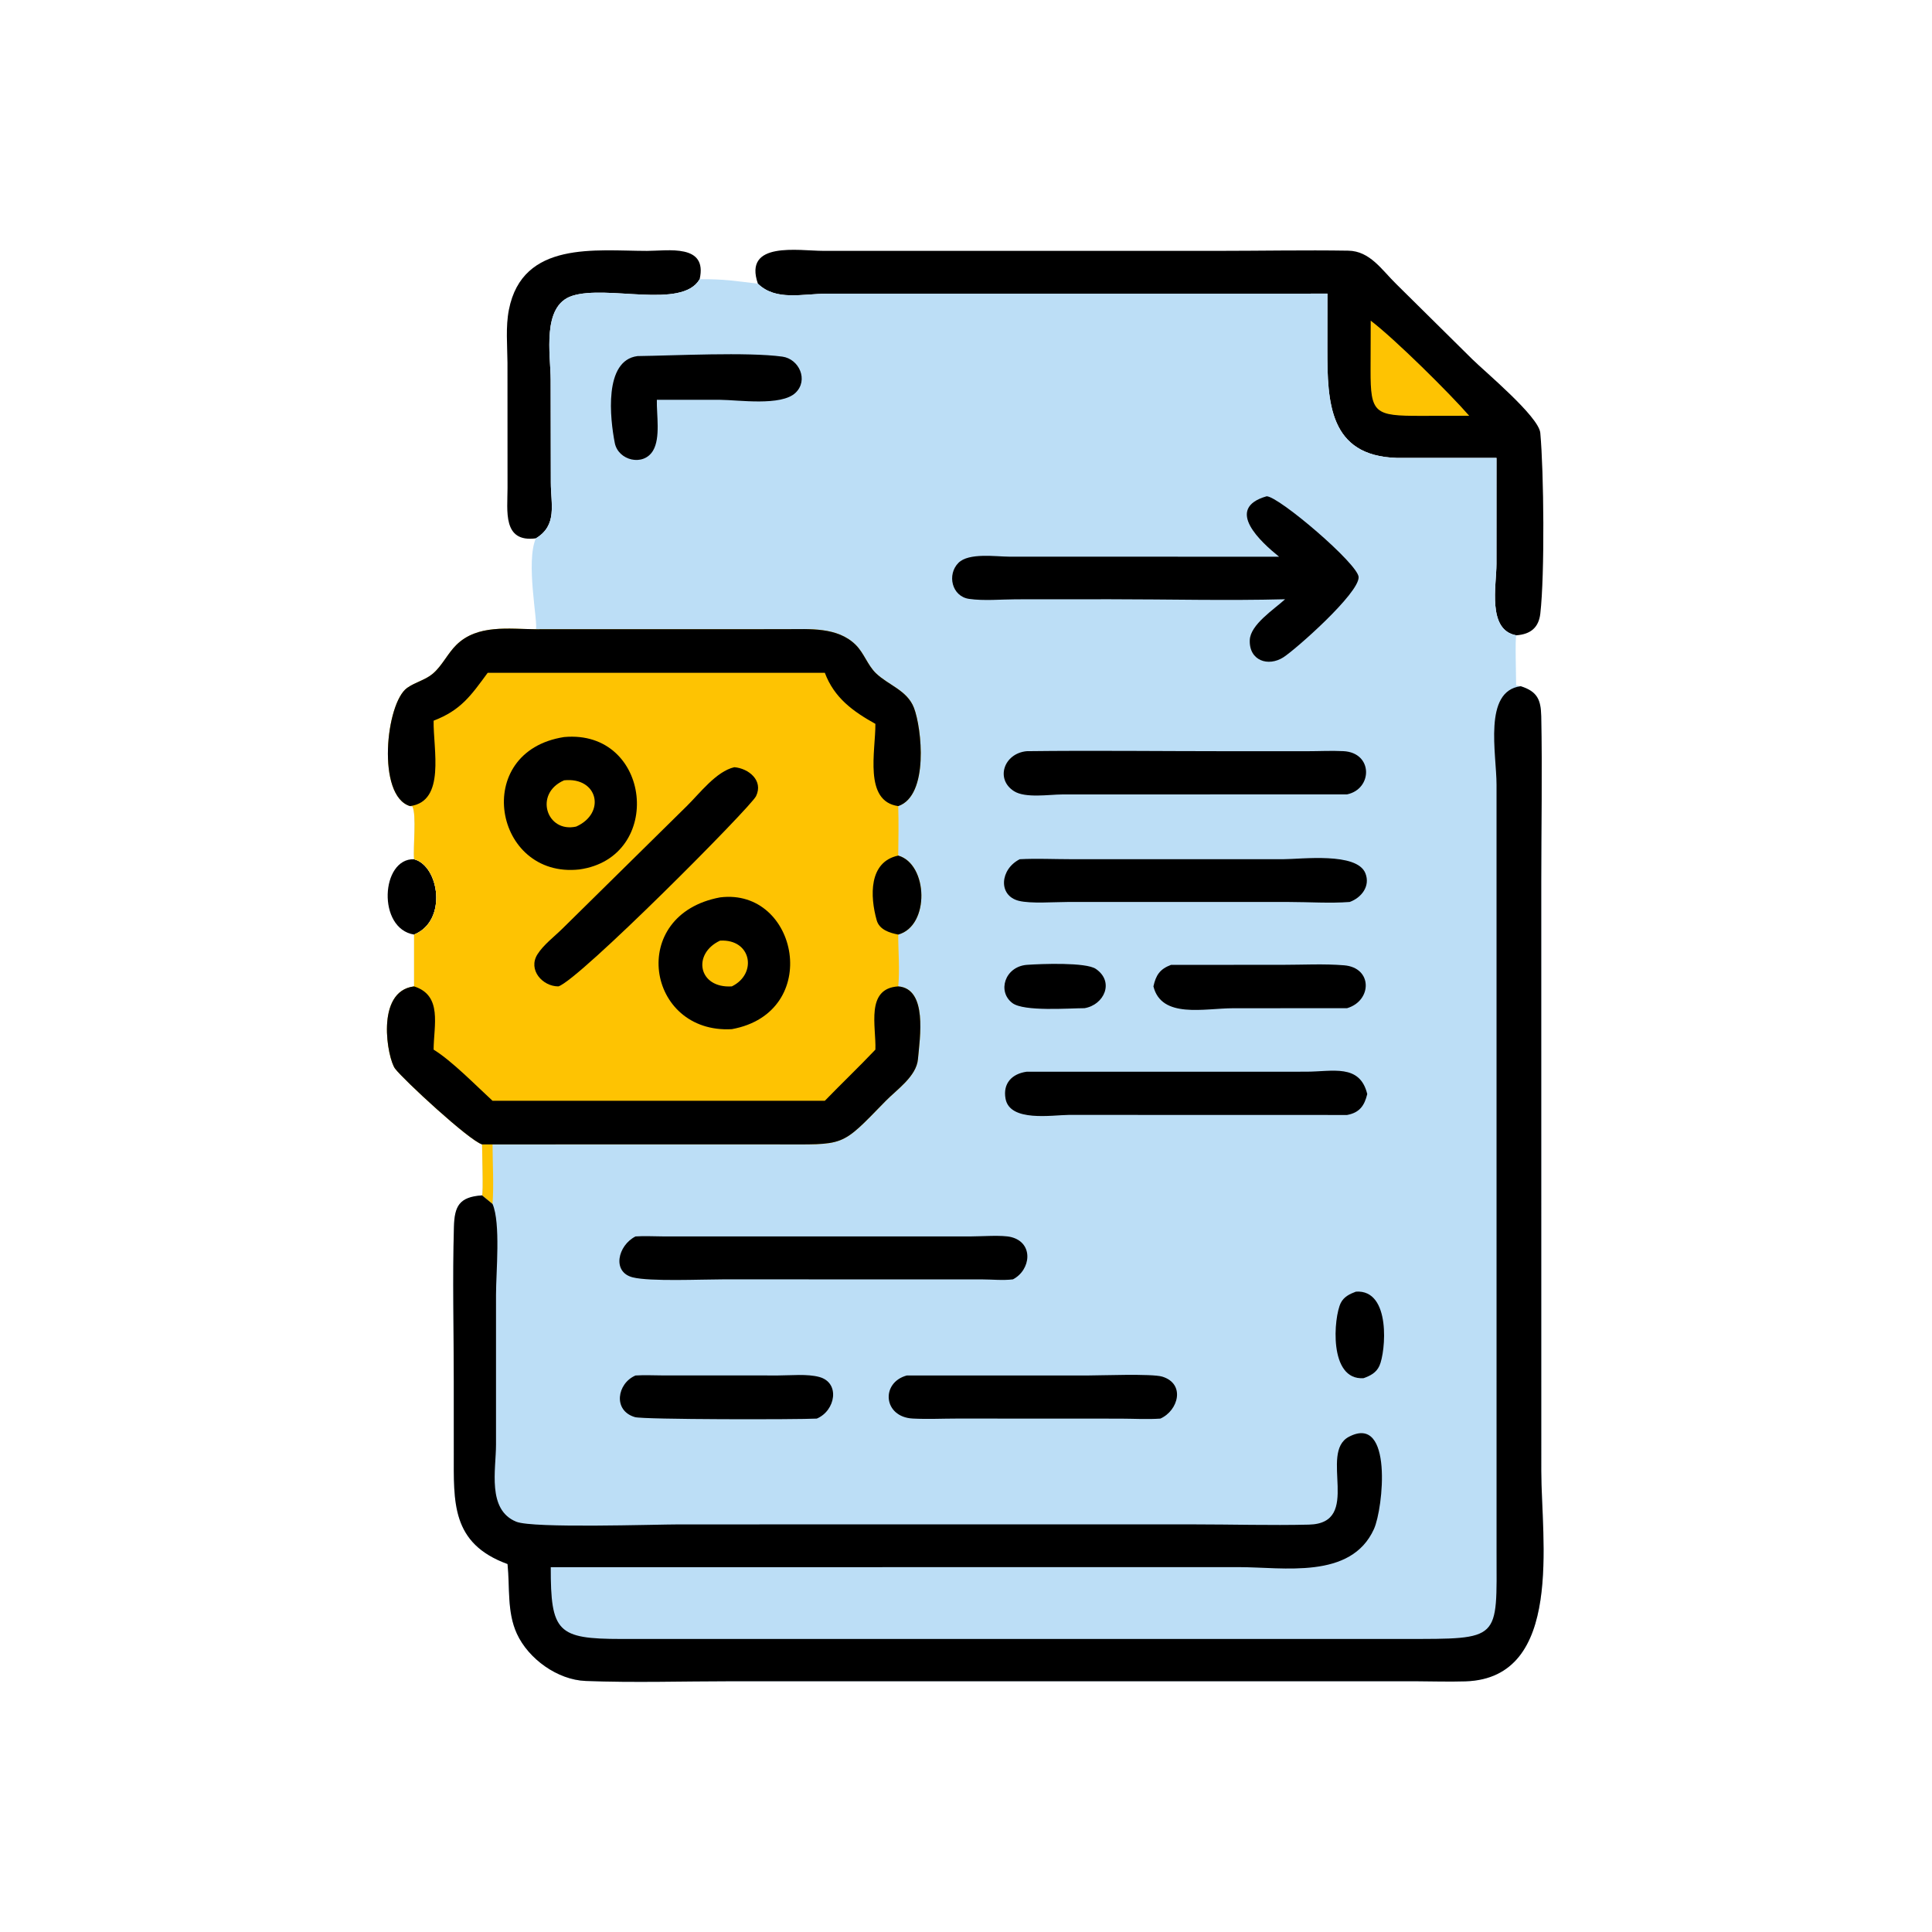
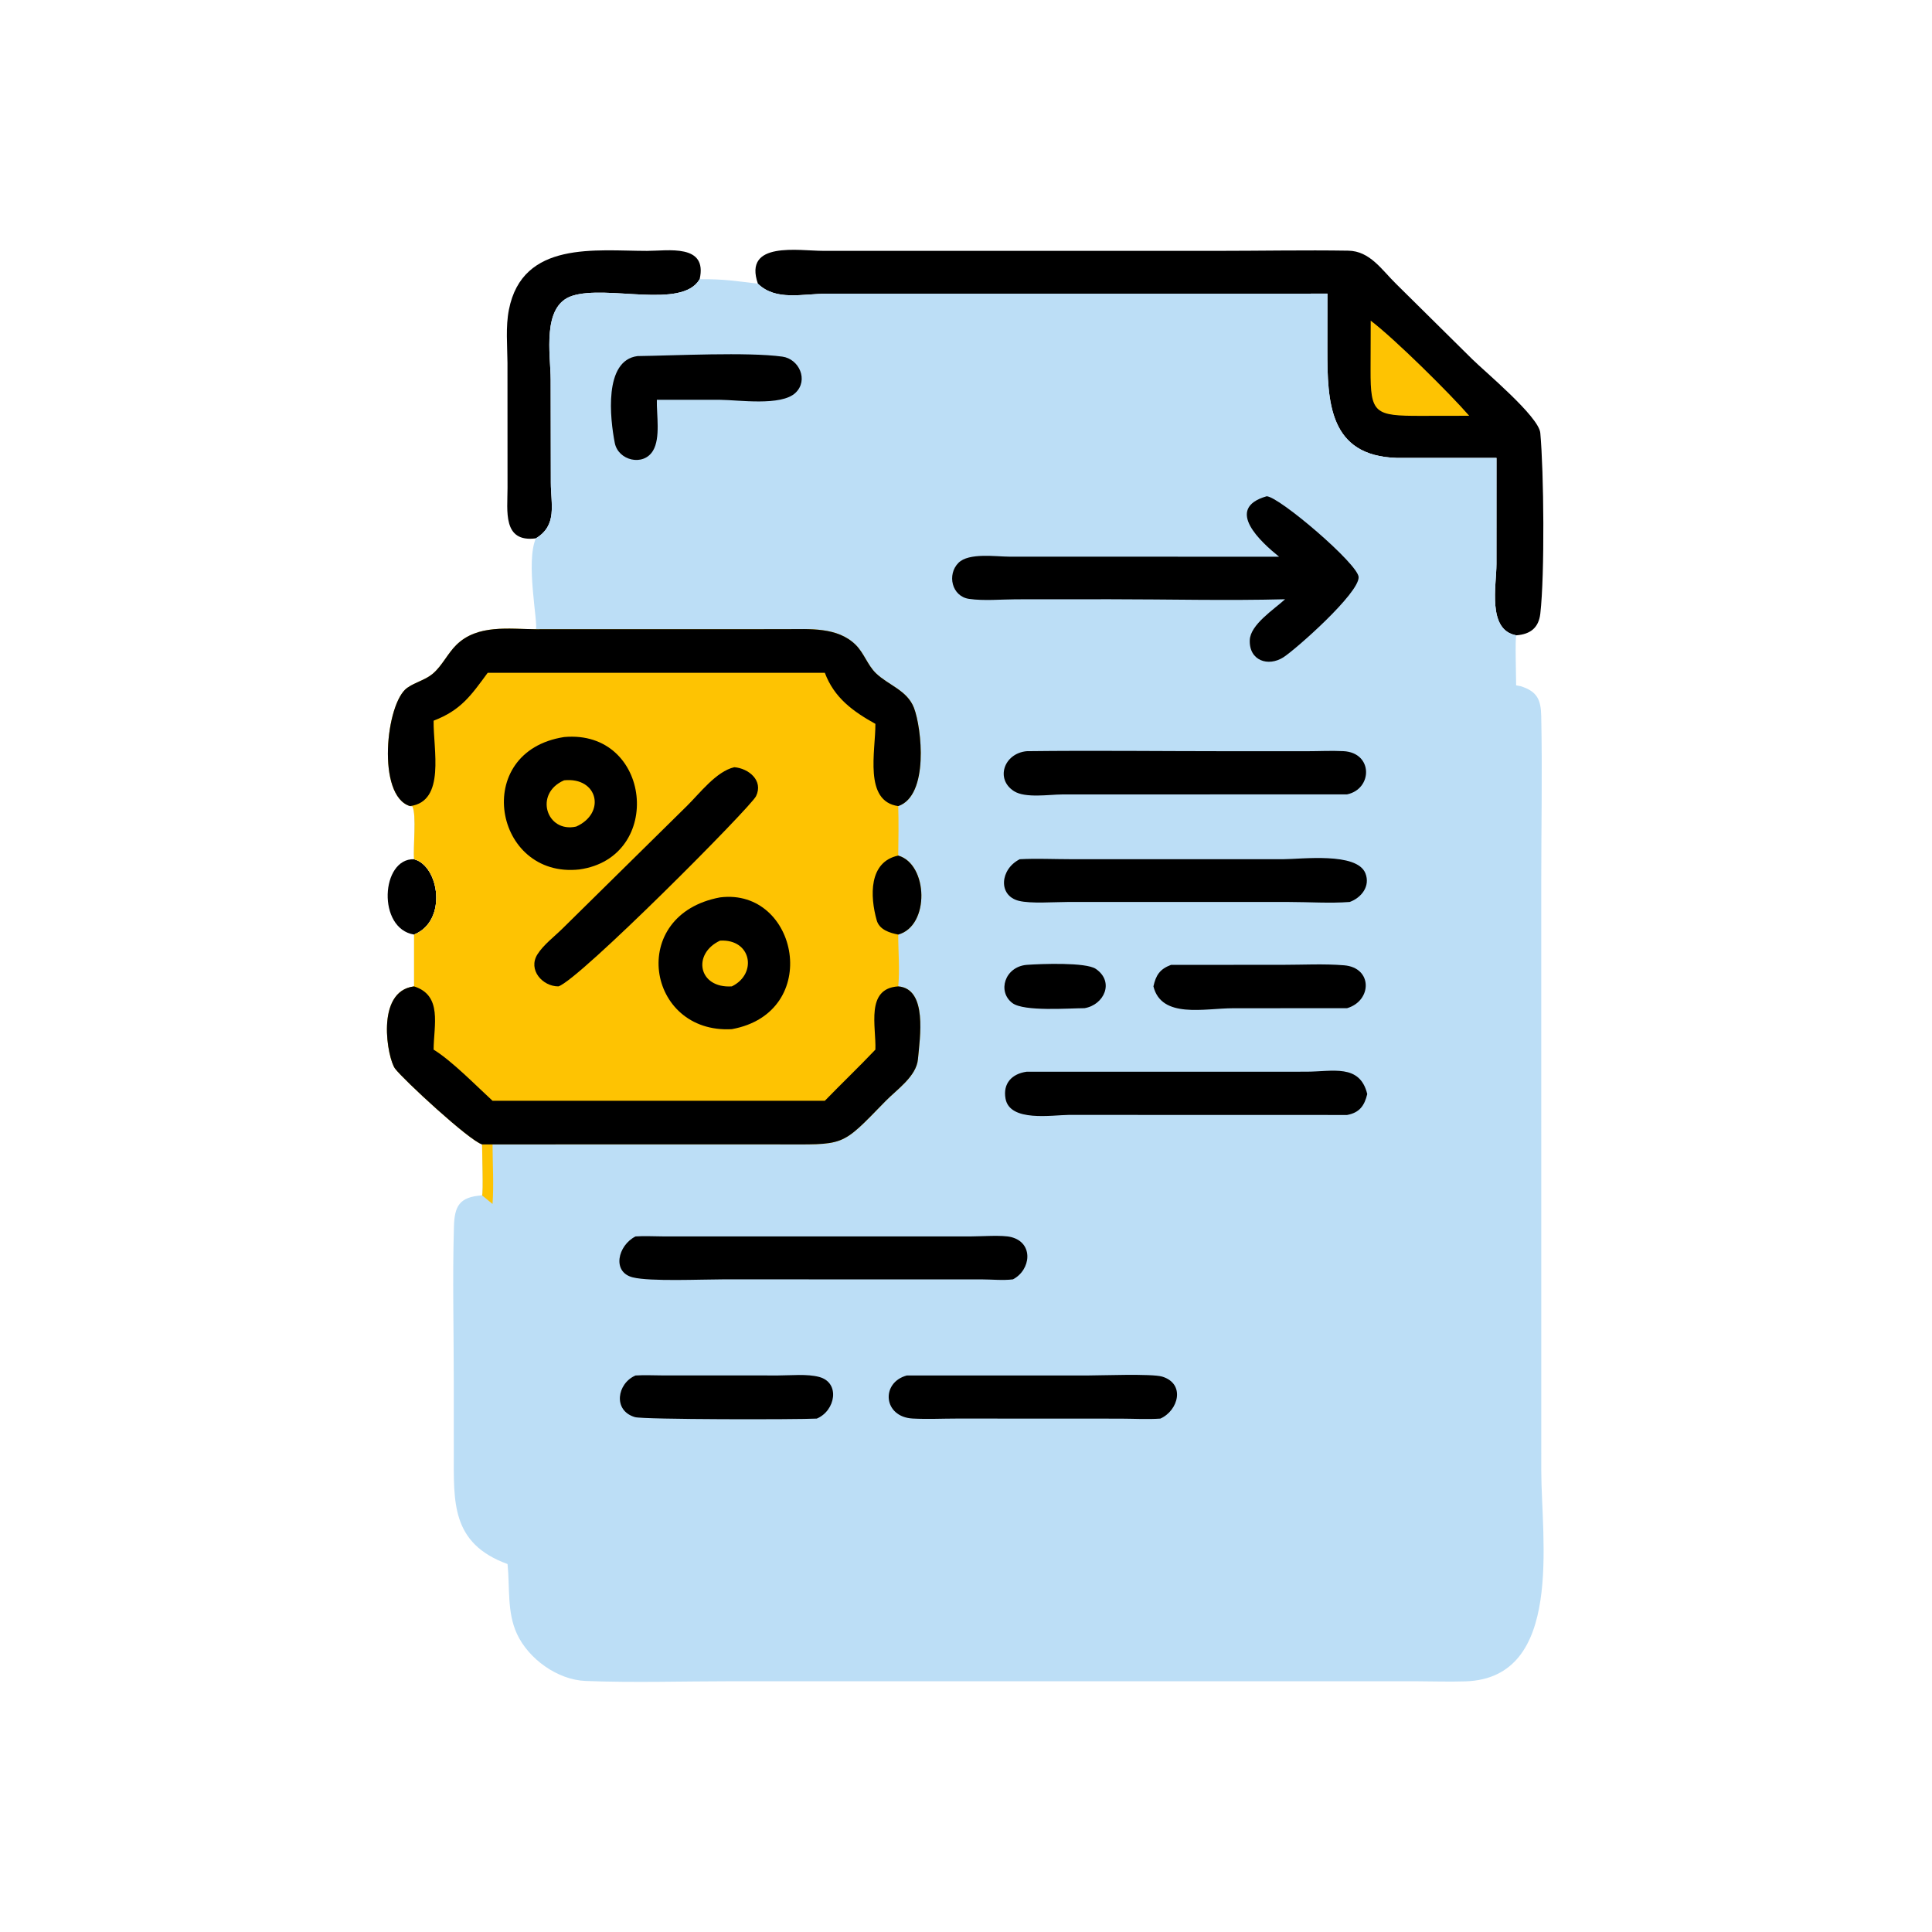
<svg xmlns="http://www.w3.org/2000/svg" version="1.1" style="display: block;" viewBox="0 0 2048 2048" width="512" height="512">
  <path transform="translate(0,0)" fill="rgb(0,0,0)" d="M 438.927 910.808 C 465.519 917.78 474.723 976.165 438.927 990.674 C 399.653 984.432 403.643 909.717 438.927 910.808 z" />
  <path transform="translate(0,0)" fill="rgb(0,0,0)" d="M 568.064 570.656 C 532.544 575.341 537.993 541.531 538.002 517.381 L 537.943 384.626 C 537.797 366.132 535.874 346.58 539.457 328.34 C 553.903 254.808 631.755 265.953 685.852 265.953 C 707.904 265.952 750.324 258.075 741.652 295.969 C 723.089 328.076 644.08 301.571 606.595 313.586 C 573.879 324.072 583.669 376.173 583.732 402.412 L 583.904 511.318 C 583.931 534.912 591.049 556.712 568.064 570.656 z" />
  <path transform="translate(0,0)" fill="rgb(0,0,0)" d="M 803.409 300.733 C 787.624 255.189 846.912 265.901 872.516 265.911 L 1289.6 265.925 C 1336.08 265.922 1382.75 264.993 1429.22 265.724 C 1452.3 266.087 1464.76 286.15 1480.03 301.025 L 1560.51 380.617 C 1573.85 393.828 1631.18 441.508 1632.77 458.875 C 1636.57 500.221 1637.57 608.785 1632.81 650.371 C 1631.11 665.308 1622.5 672.34 1607.35 673.455 C 1576.25 667.912 1586.32 620.675 1586.31 597.765 L 1586.35 485.376 L 1480.22 485.376 C 1408.9 483.07 1407.03 426.335 1407.05 370.616 L 1407.12 311.268 L 876.743 311.311 C 850.293 311.402 822.529 319.281 803.409 300.733 z" />
  <path transform="translate(0,0)" fill="rgb(254,195,2)" d="M 1453.01 339.915 C 1478.27 359.028 1537.22 417.42 1557.42 440.739 L 1506.29 440.827 C 1456.96 440.91 1452.75 438.294 1452.85 392.292 L 1453.01 339.915 z" />
  <path transform="translate(0,0)" fill="rgb(188,222,246)" d="M 741.652 295.969 C 768.066 295.784 779.463 297.858 803.409 300.733 C 822.529 319.281 850.293 311.402 876.743 311.311 L 1407.12 311.268 L 1407.05 370.616 C 1407.03 426.335 1408.9 483.07 1480.22 485.376 L 1586.35 485.376 L 1586.31 597.765 C 1586.32 620.675 1576.25 667.912 1607.35 673.455 C 1605.88 675.381 1607.24 721.136 1607.17 726.483 L 1612.03 727.417 C 1629.69 733.002 1633.41 741.881 1633.77 759.256 C 1634.99 817.705 1633.78 876.42 1633.8 934.903 L 1633.82 1559.47 C 1633.82 1630.44 1658.28 1779.01 1553.43 1782.31 C 1535.52 1782.88 1517.41 1782.22 1499.47 1782.18 L 775.253 1782.19 C 723.921 1782.19 672.064 1783.88 620.807 1781.89 C 590.868 1780.73 560.139 1758.42 547.914 1731.81 C 537.288 1708.68 540.58 1682.68 538.005 1657.95 C 477.984 1636.07 481.072 1592.15 481.04 1540.2 L 481.013 1464 C 481.006 1409.69 479.617 1354.93 481.174 1300.66 C 481.797 1278.93 486.445 1268.79 511.006 1267.14 C 512.486 1264.85 511.012 1220.4 511.006 1213.1 C 497.202 1208.86 427.847 1144.7 418.801 1132.79 C 410.789 1122.23 397.3 1050.75 438.927 1045.61 L 438.927 990.674 C 474.723 976.165 465.519 917.78 438.927 910.808 C 437.73 898.273 441.771 864.177 437.166 854.779 L 434.698 854.509 C 398.991 843.777 408.965 745.284 431.595 729.192 C 440.162 723.099 451.097 720.842 459.104 713.881 C 468.905 705.361 474.471 692.803 483.755 683.653 C 506.101 661.629 539.412 666.846 568.064 667.021 C 570.491 660.061 556.999 595.558 568.064 570.656 C 591.049 556.712 583.931 534.912 583.904 511.318 L 583.732 402.412 C 583.669 376.173 573.879 324.072 606.595 313.586 C 644.08 301.571 723.089 328.076 741.652 295.969 z" />
  <path transform="translate(0,0)" fill="rgb(254,195,2)" d="M 511.006 1213.1 L 522.112 1213.1 C 522.184 1233.88 523.577 1255.56 522.112 1276.25 L 511.006 1267.14 C 512.486 1264.85 511.012 1220.4 511.006 1213.1 z" />
-   <path transform="translate(0,0)" fill="rgb(0,0,0)" d="M 1437.35 1369.2 C 1474.93 1366.65 1468.91 1433.38 1462.19 1447.93 C 1458.84 1455.18 1452.63 1458.35 1445.45 1460.93 C 1408.09 1463.42 1413.76 1396.16 1421.28 1381.18 C 1424.58 1374.61 1430.79 1371.62 1437.35 1369.2 z" />
  <path transform="translate(0,0)" fill="rgb(0,0,0)" d="M 1088.22 1022.8 C 1103.84 1021.67 1151.14 1019.9 1161.62 1027.07 C 1181.7 1040.81 1170.36 1065.29 1149.6 1068.72 C 1133.11 1068.76 1085.5 1072.5 1073.22 1063.32 C 1056.94 1051.14 1065.14 1024.87 1088.22 1022.8 z" />
  <path transform="translate(0,0)" fill="rgb(0,0,0)" d="M 1241.33 1022.8 L 1359.6 1022.75 C 1381.08 1022.75 1403.47 1021.5 1424.82 1023.26 C 1455.24 1025.77 1454.48 1060.9 1427.96 1068.72 L 1307.07 1068.78 C 1276.76 1068.81 1231.26 1080.12 1222.68 1045.61 C 1225.28 1033.85 1229.39 1027.28 1241.33 1022.8 z" />
  <path transform="translate(0,0)" fill="rgb(0,0,0)" d="M 673.687 1458.07 C 683.326 1457.44 693.328 1458.01 703.002 1458.02 L 824.986 1458.04 C 838.274 1458.04 855.653 1456.18 868.471 1459.65 C 890.911 1465.73 885.67 1495.43 865.835 1503.77 C 846.227 1504.85 682.253 1504.88 673.058 1502.2 C 649.406 1495.3 654.092 1466.41 673.687 1458.07 z" />
  <path transform="translate(0,0)" fill="rgb(0,0,0)" d="M 675.802 377.463 C 714.94 376.957 792.425 372.961 829.334 378.04 C 847.098 380.485 857.306 402.968 843.282 416.383 C 828.199 430.809 782.51 423.918 763.262 423.814 L 696.29 423.814 C 695.872 439.429 700.397 464.216 692.174 477.808 C 681.919 494.76 655.333 488.147 651.696 469.558 C 646.682 443.931 639.744 382.055 675.802 377.463 z" />
  <path transform="translate(0,0)" fill="rgb(0,0,0)" d="M 961.227 1458.07 L 1151.6 1458.09 C 1165.86 1458.09 1221.12 1455.94 1232.06 1459.29 C 1256.74 1466.86 1249.24 1495.16 1230.06 1503.77 C 1216.17 1504.73 1201.71 1503.85 1187.76 1503.81 L 1014.9 1503.73 C 999.216 1503.73 983.203 1504.53 967.563 1503.72 C 936.166 1502.09 933.397 1465.63 961.227 1458.07 z" />
  <path transform="translate(0,0)" fill="rgb(0,0,0)" d="M 1080.99 910.808 C 1098.71 909.871 1116.95 910.77 1134.72 910.773 L 1359.83 910.799 C 1379.47 910.803 1438.4 903.049 1447.39 925.737 C 1452.79 939.375 1443.22 951.584 1430.74 956.125 C 1409.74 957.722 1387.6 956.146 1366.47 956.138 L 1131.45 956.139 C 1117.44 956.138 1092.66 958.088 1079.99 954.915 C 1057.8 949.362 1060.01 921.4 1080.99 910.808 z" />
  <path transform="translate(0,0)" fill="rgb(0,0,0)" d="M 1088.22 796.295 C 1159.31 795.425 1230.52 796.313 1301.63 796.32 L 1385.59 796.321 C 1398.34 796.32 1411.35 795.612 1424.06 796.248 C 1455.65 797.831 1455.18 836.334 1427.96 842.068 L 1125.78 842.157 C 1112.23 842.194 1086.98 846.303 1074.97 838.719 C 1054.88 826.038 1064.11 798.707 1088.22 796.295 z" />
  <path transform="translate(0,0)" fill="rgb(0,0,0)" d="M 1088.22 1136.08 L 1384.51 1136.04 C 1412.44 1136.05 1441.43 1127.27 1449.34 1159.73 C 1446.36 1172.09 1441.18 1179.48 1427.96 1181.92 L 1133 1181.84 C 1115.12 1182.01 1070.46 1189.61 1065.91 1164.65 C 1062.94 1148.39 1072.76 1138.24 1088.22 1136.08 z" />
  <path transform="translate(0,0)" fill="rgb(0,0,0)" d="M 673.687 1310.67 C 683.088 1310.02 692.724 1310.61 702.155 1310.64 L 1029.17 1310.66 C 1040.29 1310.66 1062.21 1308.94 1071.83 1311.35 C 1096.04 1317.41 1092.85 1346.27 1073.78 1356.16 C 1063.05 1357.51 1051.22 1356.21 1040.35 1356.2 L 765.804 1356.18 C 743.68 1356.17 689.127 1358.64 670.767 1354.06 C 648.458 1348.49 654.805 1320.25 673.687 1310.67 z" />
  <path transform="translate(0,0)" fill="rgb(0,0,0)" d="M 1342.69 526.074 C 1355.65 526.187 1439.8 597.947 1440.2 611.777 C 1440.71 629.043 1373.32 688.545 1360.43 696.773 C 1344.34 707.053 1323.93 700.357 1324.82 678.455 C 1325.48 662.075 1350.39 646.078 1362.26 635.23 C 1300.59 636.837 1238.46 635.241 1176.73 635.23 L 1076.93 635.292 C 1061.04 635.35 1042.99 637.096 1027.29 634.85 C 1008.88 632.216 1003.68 608.981 1016 596.646 C 1026.94 585.684 1055.75 590.028 1069.71 590.086 L 1355.88 590.148 C 1337.32 575.173 1297.03 539.14 1342.69 526.074 z" />
-   <path transform="translate(0,0)" fill="rgb(0,0,0)" d="M 1488.63 1737.36 C 1591.79 1737.27 1586.49 1739.51 1586.41 1644.68 L 1586.39 831.983 C 1586.43 799.237 1571.9 732.53 1612.03 727.417 C 1629.69 733.002 1633.41 741.881 1633.77 759.256 C 1634.99 817.705 1633.78 876.42 1633.8 934.903 L 1633.82 1559.47 C 1633.82 1630.44 1658.28 1779.01 1553.43 1782.31 C 1535.52 1782.88 1517.41 1782.22 1499.47 1782.18 L 775.253 1782.19 C 723.921 1782.19 672.064 1783.88 620.807 1781.89 C 590.868 1780.73 560.139 1758.42 547.914 1731.81 C 537.288 1708.68 540.58 1682.68 538.005 1657.95 C 477.984 1636.07 481.072 1592.15 481.04 1540.2 L 481.013 1464 C 481.006 1409.69 479.617 1354.93 481.174 1300.66 C 481.797 1278.93 486.445 1268.79 511.006 1267.14 L 522.112 1276.25 C 530.862 1296.36 525.795 1348.91 525.794 1372.33 L 525.789 1531.33 C 525.821 1557.65 516.049 1600.4 547.284 1613.09 C 565.014 1620.29 694.173 1615.94 720.247 1615.93 L 1265.4 1615.91 C 1306 1615.91 1346.92 1617.13 1387.49 1616.17 C 1444.62 1614.82 1397.43 1540.01 1429.94 1523.03 C 1476.86 1498.52 1466.28 1599.16 1456.44 1620.86 C 1432.09 1674.61 1360.58 1661.22 1313.31 1661.22 L 583.82 1661.29 C 583.705 1730.19 590.975 1737.33 658.582 1737.37 L 1488.63 1737.36 z" />
  <path transform="translate(0,0)" fill="rgb(254,195,2)" d="M 568.064 667.021 L 833.053 666.961 C 857.974 666.95 887.763 664.411 907.093 683.586 C 915.926 692.348 919.703 705.113 928.441 713.572 C 941.662 726.37 961.667 731.691 968.833 750.345 C 977.025 771.673 984.939 843.236 952.169 854.509 C 952.675 871.941 952.411 889.498 952.169 906.937 C 983.857 916.032 985.877 981.401 952.169 990.674 C 952.11 1008.6 953.933 1027.9 952.169 1045.61 C 983.4 1048.09 975.099 1100.17 973.066 1122.74 C 971.417 1141.05 950.665 1154.95 938.712 1167.2 C 890.141 1217.01 896.899 1213 822.592 1213.09 L 522.112 1213.1 L 511.006 1213.1 C 497.202 1208.86 427.847 1144.7 418.801 1132.79 C 410.789 1122.23 397.3 1050.75 438.927 1045.61 L 438.927 990.674 C 474.723 976.165 465.519 917.78 438.927 910.808 C 437.73 898.273 441.771 864.177 437.166 854.779 L 434.698 854.509 C 398.991 843.777 408.965 745.284 431.595 729.192 C 440.162 723.099 451.097 720.842 459.104 713.881 C 468.905 705.361 474.471 692.803 483.755 683.653 C 506.101 661.629 539.412 666.846 568.064 667.021 z" />
  <path transform="translate(0,0)" fill="rgb(0,0,0)" d="M 952.169 906.937 C 983.857 916.032 985.877 981.401 952.169 990.674 C 943.162 988.949 932.181 985.579 929.357 975.577 C 922.19 950.199 920.747 913.599 952.169 906.937 z" />
  <path transform="translate(0,0)" fill="rgb(0,0,0)" d="M 778.39 813.274 C 793.425 814.471 809.518 827.315 801.434 843.976 C 795.697 855.801 613.971 1038.77 591.943 1045.61 C 574.984 1045.66 559.423 1027.95 569.712 1011.64 C 576.101 1001.51 587.608 992.86 596.107 984.469 L 728.089 854.406 C 741.558 841.24 759.171 817.684 778.39 813.274 z" />
  <path transform="translate(0,0)" fill="rgb(0,0,0)" d="M 763.262 951.273 C 846.236 940.846 872.304 1073.32 775.785 1090.95 C 685.368 1096.07 664.651 969.662 763.262 951.273 z" />
  <path transform="translate(0,0)" fill="rgb(254,195,2)" d="M 763.262 997.118 C 796.593 995.119 803.116 1032.3 775.785 1045.61 C 740.162 1047.87 733.502 1011.1 763.262 997.118 z" />
  <path transform="translate(0,0)" fill="rgb(0,0,0)" d="M 597.974 781.297 C 690.712 772.895 704.507 909.062 614.097 921.659 C 523.455 931.638 499.072 796.662 597.974 781.297 z" />
  <path transform="translate(0,0)" fill="rgb(254,195,2)" d="M 597.974 827.165 C 633.847 823.435 642.676 861.911 610.802 876.194 C 579.412 883.288 565.595 841.192 597.974 827.165 z" />
  <path transform="translate(0,0)" fill="rgb(0,0,0)" d="M 952.169 1045.61 C 983.4 1048.09 975.099 1100.17 973.066 1122.74 C 971.417 1141.05 950.665 1154.95 938.712 1167.2 C 890.141 1217.01 896.899 1213 822.592 1213.09 L 522.112 1213.1 L 511.006 1213.1 C 497.202 1208.86 427.847 1144.7 418.801 1132.79 C 410.789 1122.23 397.3 1050.75 438.927 1045.61 C 469.279 1055.23 459.776 1086.79 459.653 1112.66 C 478.962 1124.49 504.729 1150.91 522.112 1166.87 L 874.354 1166.87 C 892.054 1148.65 910.453 1131.07 927.942 1112.66 C 928.945 1088.41 917.113 1047.82 952.169 1045.61 z" />
  <path transform="translate(0,0)" fill="rgb(0,0,0)" d="M 568.064 667.021 L 833.053 666.961 C 857.974 666.95 887.763 664.411 907.093 683.586 C 915.926 692.348 919.703 705.113 928.441 713.572 C 941.662 726.37 961.667 731.691 968.833 750.345 C 977.025 771.673 984.939 843.236 952.169 854.509 C 915.234 849.334 928.21 795.901 927.942 767.325 C 904.141 754.064 884.295 739.732 874.354 713.171 L 516.995 713.171 C 499.082 737.565 488.555 752.826 459.653 763.965 C 459.12 794.109 472.665 849.534 434.698 854.509 C 398.991 843.777 408.965 745.284 431.595 729.192 C 440.162 723.099 451.097 720.842 459.104 713.881 C 468.905 705.361 474.471 692.803 483.755 683.653 C 506.101 661.629 539.412 666.846 568.064 667.021 z" />
</svg>